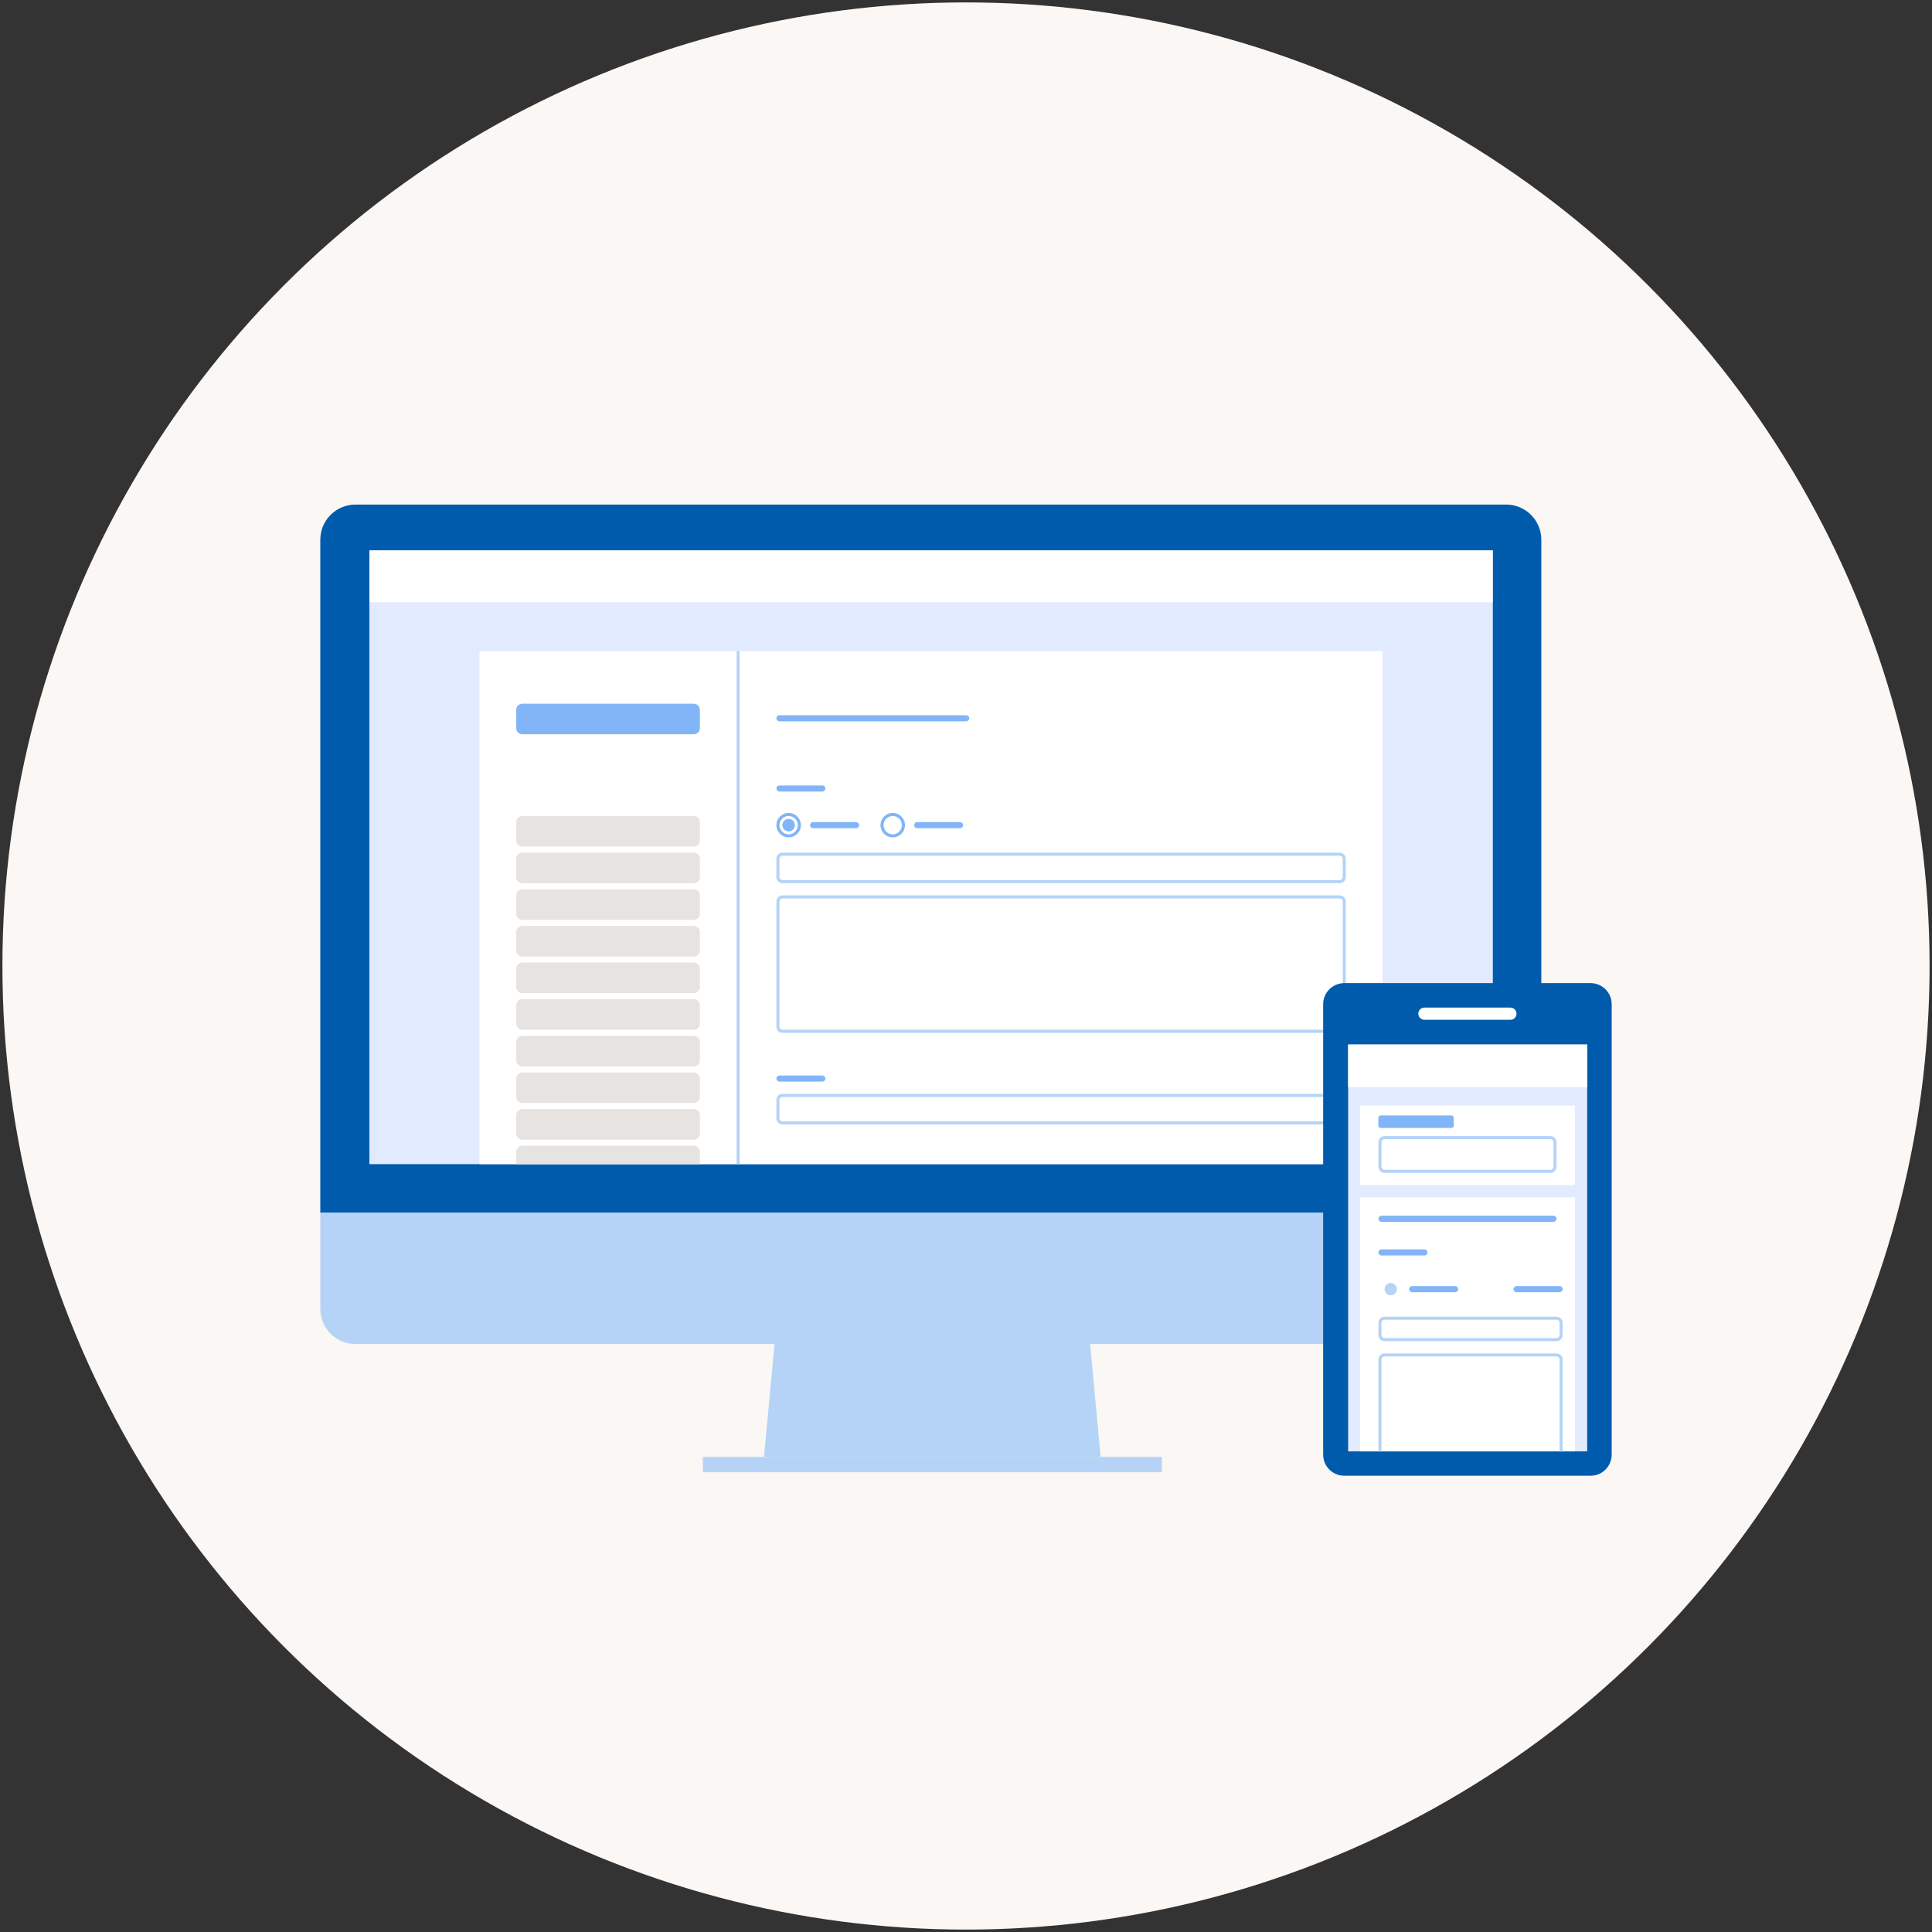
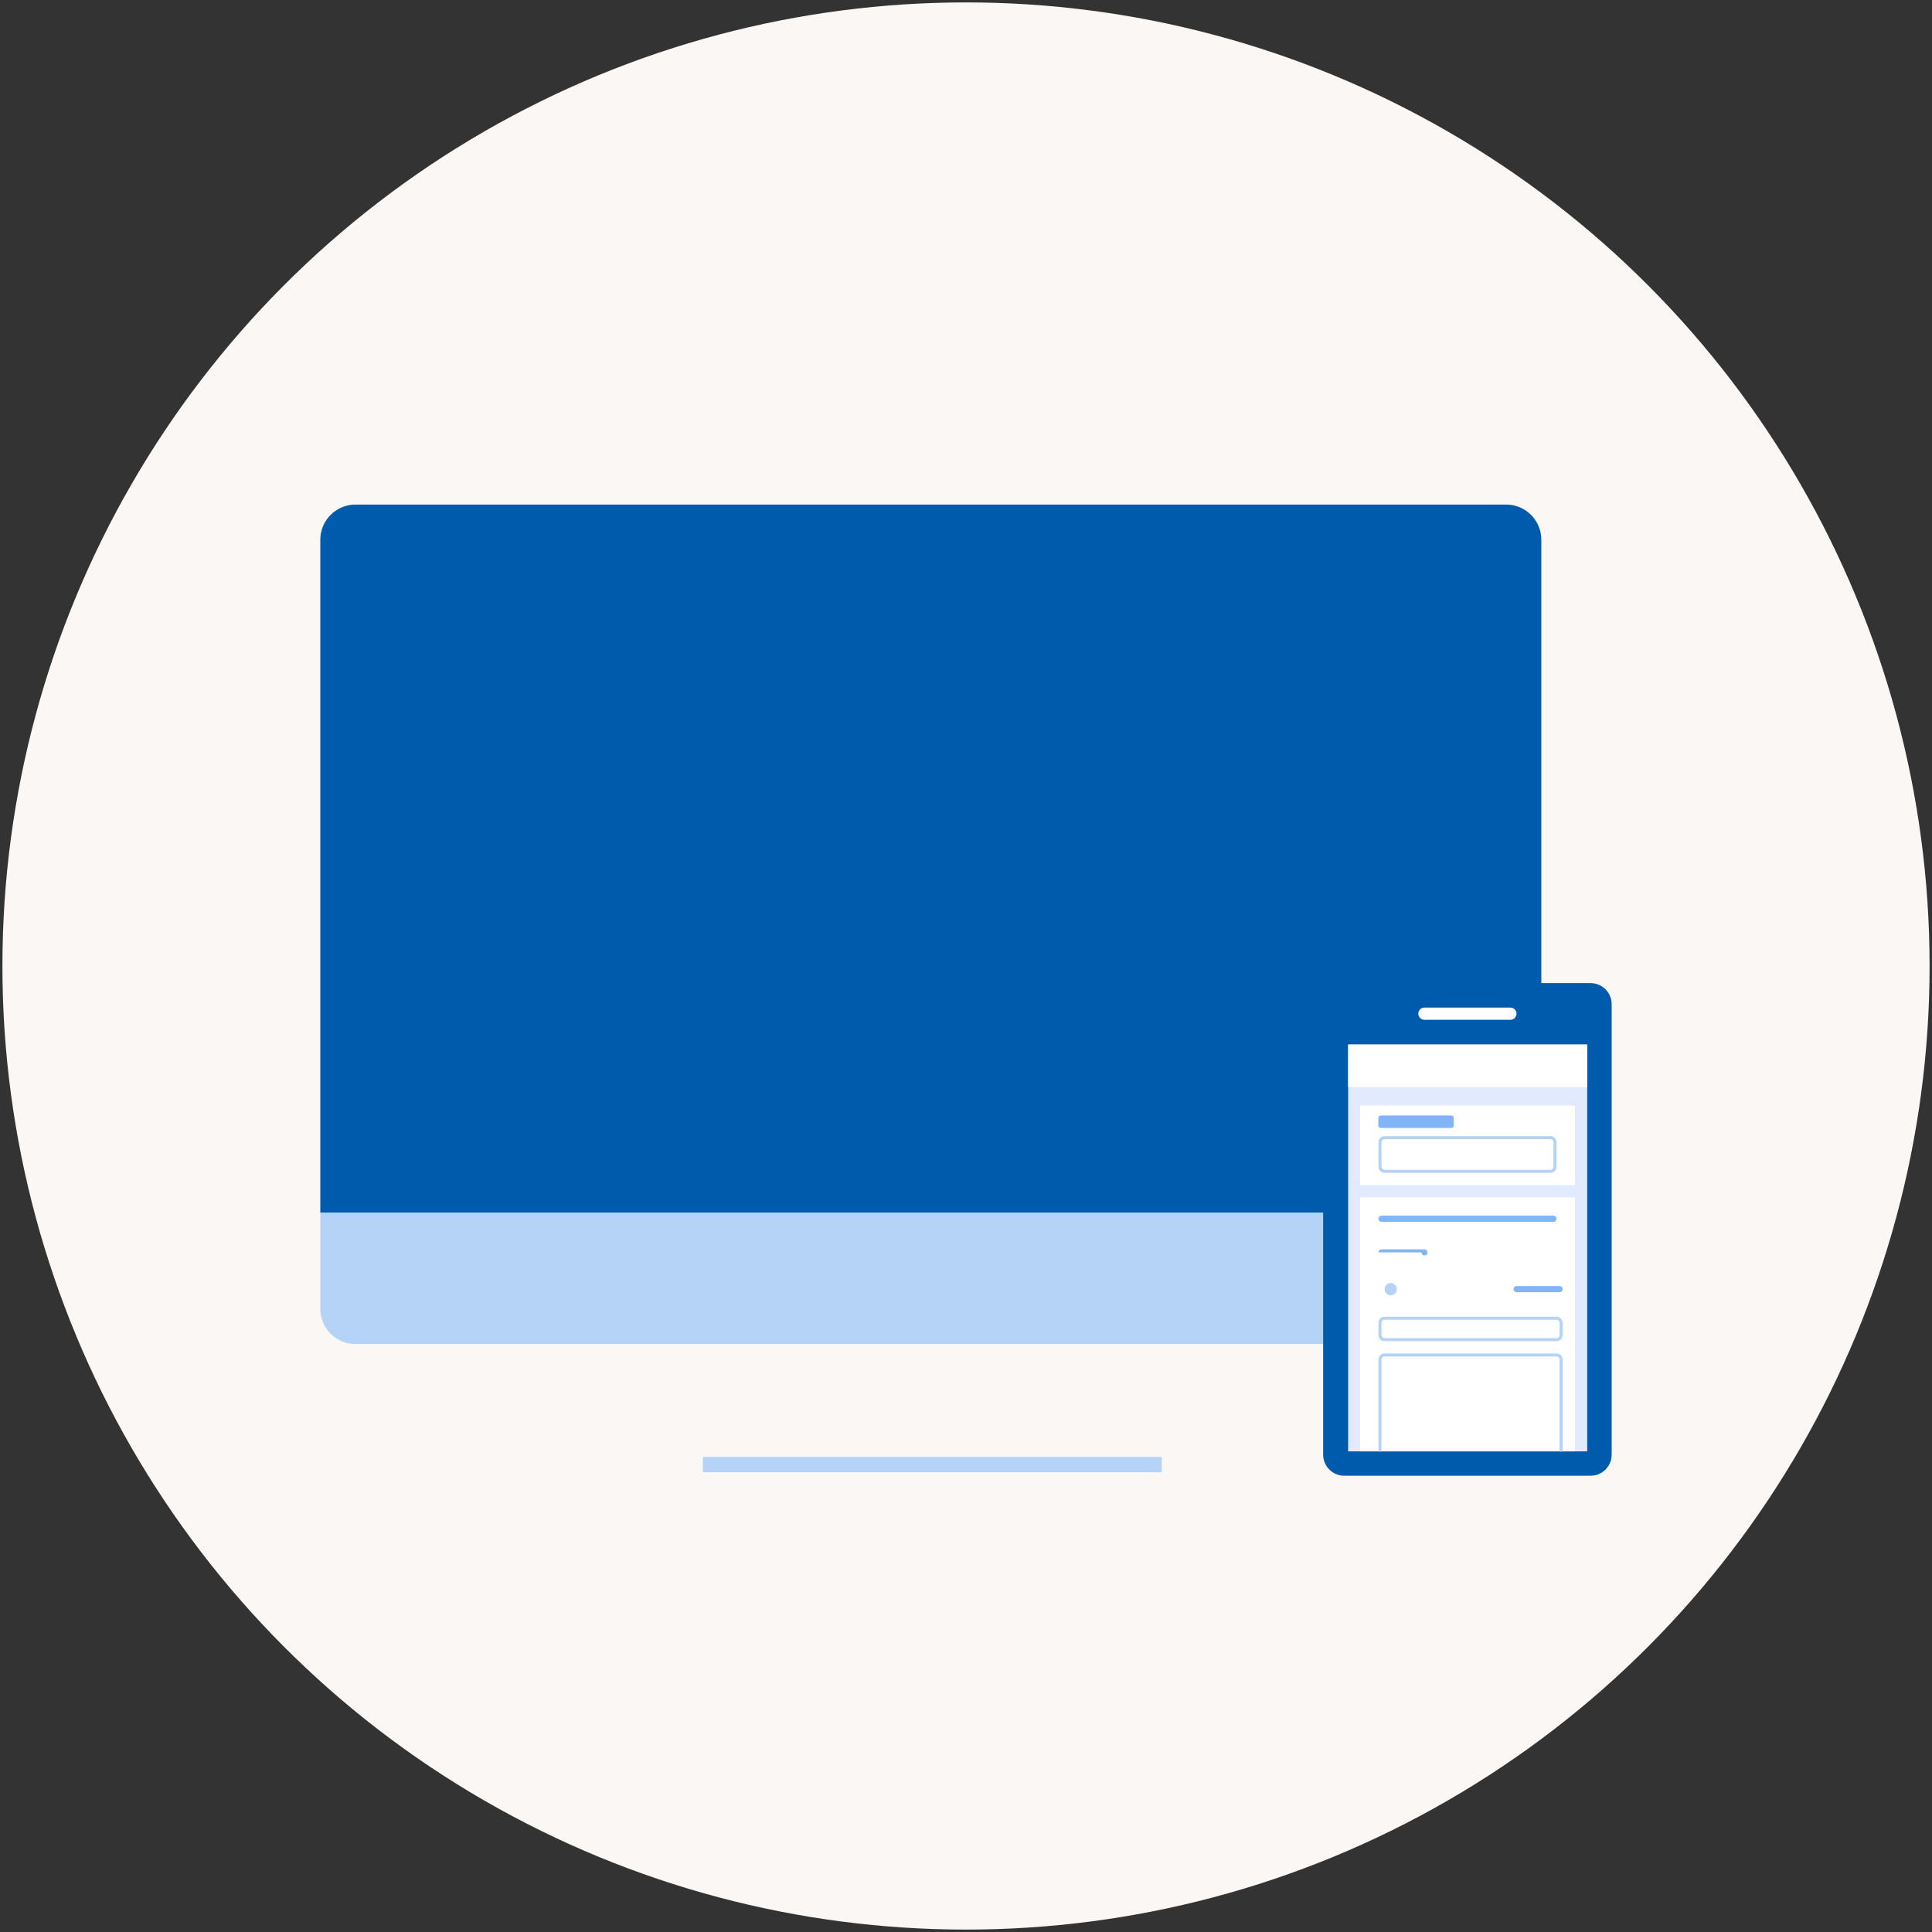
<svg xmlns="http://www.w3.org/2000/svg" id="a" width="80" height="80" viewBox="0 0 80 80">
  <rect x="0" y="0" width="80" height="80" fill="#333333" stroke="none" />
  <defs>
    <style>.cls-1{fill:#e2eaff;}.cls-2,.cls-3{fill:#b5d3f7;}.cls-4,.cls-5{fill:#81b5f7;}.cls-6,.cls-7{fill:#fff;}.cls-7,.cls-5,.cls-3{fill-rule:evenodd;}.cls-8{fill:none;}.cls-9{fill:#faf7f5;}.cls-10{clip-path:url(#clippath-1);}.cls-11{fill:#005bac;}.cls-12{fill:#e6e3e1;}.cls-13{clip-path:url(#clippath);}</style>
    <clipPath id="clippath">
-       <path class="cls-8" d="M15.296,22.79h46.519v25.414H15.296v-25.414Z" />
-     </clipPath>
+       </clipPath>
    <clipPath id="clippath-1">
      <path class="cls-8" d="M55.824,43.251h9.917v16.856h-9.917v-16.856Z" />
    </clipPath>
  </defs>
  <g id="b">
    <circle class="cls-9" cx="40" cy="40" r="39.9" />
  </g>
  <path class="cls-11" d="M13.263,22.35c0-.805.652-1.457,1.457-1.457h47.646c.805,0,1.457.652,1.457,1.457v27.868H13.263v-27.868Z" />
  <path class="cls-2" d="M63.823,54.196c0,.805-.652,1.457-1.457,1.457H14.72c-.805,0-1.457-.652-1.457-1.457v-3.978h50.56v3.978Z" />
  <g class="cls-13">
    <path class="cls-1" d="M15.291,22.788h46.646v27.437H15.291v-27.437Z" />
    <path class="cls-6" d="M19.854,26.961h37.393v23.265H19.854v-23.265Z" />
    <path class="cls-2" d="M30.501,26.961h.127v23.265h-.127v-23.265Z" />
    <path class="cls-4" d="M32.149,29.742c0-.07.057-.126.127-.126h7.732c.07,0,.127.057.127.126s-.057.126-.127.126h-7.732c-.07,0-.127-.057-.127-.126Z" />
    <path class="cls-4" d="M32.149,32.65c0-.07.057-.126.127-.126h1.775c.07,0,.127.057.127.126s-.057.126-.127.126h-1.775c-.07,0-.127-.057-.127-.126Z" />
    <path class="cls-4" d="M32.149,44.662c0-.07.057-.126.127-.126h1.775c.07,0,.127.057.127.126s-.057.126-.127.126h-1.775c-.07,0-.127-.057-.127-.126Z" />
    <path class="cls-4" d="M33.543,34.168c0-.07.057-.126.127-.126h1.775c.07,0,.127.057.127.126s-.057.126-.127.126h-1.775c-.07,0-.127-.057-.127-.126Z" />
    <path class="cls-4" d="M37.853,34.168c0-.07.057-.126.127-.126h1.775c.07,0,.127.057.127.126s-.057.126-.127.126h-1.775c-.07,0-.127-.057-.127-.126Z" />
    <path class="cls-6" d="M21.375,31.007c0-.14.114-.253.254-.253h7.098c.14,0,.254.113.254.253v.759c0,.14-.114.253-.254.253h-7.098c-.14,0-.254-.113-.254-.253v-.759Z" />
    <path class="cls-6" d="M21.375,32.524c0-.14.114-.253.254-.253h7.098c.14,0,.254.113.254.253v.759c0,.14-.114.253-.254.253h-7.098c-.14,0-.254-.113-.254-.253v-.759Z" />
    <path class="cls-7" d="M28.726,30.88h-7.098c-.07,0-.127.057-.127.126v.759c0,.07.057.126.127.126h7.098c.07,0,.127-.057.127-.126v-.759c0-.07-.057-.126-.127-.126ZM28.726,32.398h-7.098c-.07,0-.127.057-.127.126v.759c0,.07.057.126.127.126h7.098c.07,0,.127-.057.127-.126v-.759c0-.07-.057-.126-.127-.126ZM21.628,30.754c-.14,0-.254.113-.254.253v.759c0,.14.114.253.254.253h7.098c.14,0,.254-.113.254-.253v-.759c0-.14-.114-.253-.254-.253h-7.098ZM21.628,32.271c-.14,0-.254.113-.254.253v.759c0,.14.114.253.254.253h7.098c.14,0,.254-.113.254-.253v-.759c0-.14-.114-.253-.254-.253h-7.098Z" />
    <path class="cls-12" d="M21.375,34.042c0-.14.114-.253.254-.253h7.098c.14,0,.254.113.254.253v.759c0,.14-.114.253-.254.253h-7.098c-.14,0-.254-.113-.254-.253v-.759Z" />
    <path class="cls-12" d="M21.375,35.559c0-.14.114-.253.254-.253h7.098c.14,0,.254.113.254.253v.759c0,.14-.114.253-.254.253h-7.098c-.14,0-.254-.113-.254-.253v-.759Z" />
    <path class="cls-12" d="M21.375,37.076c0-.14.114-.253.254-.253h7.098c.14,0,.254.113.254.253v.759c0,.14-.114.253-.254.253h-7.098c-.14,0-.254-.113-.254-.253v-.759Z" />
    <path class="cls-12" d="M21.375,38.594c0-.14.114-.253.254-.253h7.098c.14,0,.254.113.254.253v.759c0,.14-.114.253-.254.253h-7.098c-.14,0-.254-.113-.254-.253v-.759Z" />
    <path class="cls-12" d="M21.375,40.111c0-.14.114-.253.254-.253h7.098c.14,0,.254.113.254.253v.759c0,.14-.114.253-.254.253h-7.098c-.14,0-.254-.113-.254-.253v-.759Z" />
    <path class="cls-12" d="M21.375,41.628c0-.14.114-.253.254-.253h7.098c.14,0,.254.113.254.253v.759c0,.14-.114.253-.254.253h-7.098c-.14,0-.254-.113-.254-.253v-.759Z" />
    <path class="cls-12" d="M21.375,43.145c0-.14.114-.253.254-.253h7.098c.14,0,.254.113.254.253v.759c0,.14-.114.253-.254.253h-7.098c-.14,0-.254-.113-.254-.253v-.759Z" />
    <path class="cls-12" d="M21.375,44.662c0-.14.114-.253.254-.253h7.098c.14,0,.254.113.254.253v.759c0,.14-.114.253-.254.253h-7.098c-.14,0-.254-.113-.254-.253v-.759Z" />
    <path class="cls-6" d="M15.291,22.788h46.519v2.149H15.291v-2.149Z" />
    <path class="cls-12" d="M21.375,46.18c0-.14.114-.253.254-.253h7.098c.14,0,.254.113.254.253v.759c0,.14-.114.253-.254.253h-7.098c-.14,0-.254-.113-.254-.253v-.759Z" />
    <path class="cls-12" d="M21.375,47.697c0-.14.114-.253.254-.253h7.098c.14,0,.254.113.254.253v.759c0,.14-.114.253-.254.253h-7.098c-.14,0-.254-.113-.254-.253v-.759Z" />
    <path class="cls-6" d="M33.163,34.168c0,.279-.227.506-.507.506s-.507-.226-.507-.506.227-.506.507-.506.507.226.507.506Z" />
    <path class="cls-5" d="M32.656,34.547c.21,0,.38-.17.38-.379s-.17-.379-.38-.379-.38.17-.38.379.17.379.38.379ZM32.656,34.674c.28,0,.507-.226.507-.506s-.227-.506-.507-.506-.507.226-.507.506.227.506.507.506Z" />
    <path class="cls-4" d="M32.909,34.168c0,.14-.114.253-.254.253s-.254-.113-.254-.253.114-.253.254-.253.254.113.254.253Z" />
    <path class="cls-5" d="M32.656,34.294c.07,0,.127-.057.127-.126s-.057-.126-.127-.126-.127.057-.127.126.057.126.127.126ZM32.656,34.421c.14,0,.254-.113.254-.253s-.114-.253-.254-.253-.254.113-.254.253.114.253.254.253Z" />
    <path class="cls-6" d="M37.473,34.168c0,.279-.227.506-.507.506s-.507-.226-.507-.506.227-.506.507-.506.507.226.507.506Z" />
    <path class="cls-5" d="M36.966,34.547c.21,0,.38-.17.38-.379s-.17-.379-.38-.379-.38.17-.38.379.17.379.38.379ZM36.966,34.674c.28,0,.507-.226.507-.506s-.227-.506-.507-.506-.507.226-.507.506.227.506.507.506Z" />
    <path class="cls-3" d="M55.472,35.433h-23.069c-.07,0-.127.057-.127.126v.759c0,.07.057.126.127.126h23.069c.07,0,.127-.057.127-.126v-.759c0-.07-.057-.126-.127-.126ZM32.402,35.306c-.14,0-.254.113-.254.253v.759c0,.14.114.253.254.253h23.069c.14,0,.254-.113.254-.253v-.759c0-.14-.114-.253-.254-.253h-23.069Z" />
    <path class="cls-3" d="M55.472,45.421h-23.069c-.07,0-.127.057-.127.126v.759c0,.07.057.126.127.126h23.069c.07,0,.127-.057.127-.126v-.759c0-.07-.057-.126-.127-.126ZM32.402,45.295c-.14,0-.254.113-.254.253v.759c0,.14.114.253.254.253h23.069c.14,0,.254-.113.254-.253v-.759c0-.14-.114-.253-.254-.253h-23.069Z" />
    <path class="cls-3" d="M55.472,37.203h-23.069c-.07,0-.127.057-.127.126v5.184c0,.07.057.126.127.126h23.069c.07,0,.127-.057.127-.126v-5.184c0-.07-.057-.126-.127-.126ZM32.402,37.076c-.14,0-.254.113-.254.253v5.184c0,.14.114.253.254.253h23.069c.14,0,.254-.113.254-.253v-5.184c0-.14-.114-.253-.254-.253h-23.069Z" />
-     <path class="cls-4" d="M21.374,29.393c0-.14.114-.253.254-.253h7.098c.14,0,.254.113.254.253v.759c0,.14-.114.253-.254.253h-7.098c-.14,0-.254-.113-.254-.253v-.759Z" />
  </g>
-   <path class="cls-2" d="M32.155,54.768h12.902l.518,5.562h-13.939l.518-5.562Z" />
  <path class="cls-2" d="M29.103,60.33h19.007v.632h-19.007v-.632Z" />
  <path class="cls-11" d="M54.789,41.583c0-.483.391-.874.874-.874h10.199c.483,0,.874.391.874.874v18.65c0,.483-.391.874-.874.874h-10.199c-.483,0-.874-.391-.874-.874v-18.65Z" />
  <path class="cls-6" d="M58.729,41.975c0-.14.114-.253.253-.253h3.561c.14,0,.253.114.253.253s-.114.253-.253.253h-3.561c-.14,0-.253-.113-.253-.253Z" />
  <g class="cls-10">
    <path class="cls-1" d="M55.806,43.242h9.917v16.856h-9.917v-16.856Z" />
    <path class="cls-6" d="M55.806,43.242h9.917v1.774h-9.917v-1.774Z" />
    <path class="cls-6" d="M56.315,45.777h8.9v3.295h-8.9v-3.295Z" />
    <path class="cls-6" d="M56.315,49.579h8.9v10.519h-8.9v-10.519Z" />
    <path class="cls-4" d="M57.077,50.466c0-.07.057-.127.127-.127h7.12c.07,0,.127.057.127.127s-.057.127-.127.127h-7.12c-.07,0-.127-.057-.127-.127Z" />
-     <path class="cls-4" d="M57.077,51.86c0-.07.057-.127.127-.127h1.78c.07,0,.127.057.127.127s-.057.127-.127.127h-1.78c-.07,0-.127-.057-.127-.127Z" />
-     <path class="cls-4" d="M58.349,53.381c0-.07.057-.127.127-.127h1.78c.07,0,.127.057.127.127s-.057.127-.127.127h-1.78c-.07,0-.127-.057-.127-.127Z" />
+     <path class="cls-4" d="M57.077,51.86c0-.07.057-.127.127-.127h1.78c.07,0,.127.057.127.127s-.057.127-.127.127c-.07,0-.127-.057-.127-.127Z" />
    <path class="cls-4" d="M62.672,53.381c0-.07.057-.127.127-.127h1.78c.07,0,.127.057.127.127s-.057.127-.127.127h-1.78c-.07,0-.127-.057-.127-.127Z" />
    <path class="cls-6" d="M58.095,53.381c0,.28-.228.507-.509.507s-.509-.227-.509-.507.228-.507.509-.507.509.227.509.507Z" />
    <path class="cls-7" d="M57.586,53.761c.211,0,.381-.17.381-.38s-.171-.38-.381-.38-.381.17-.381.38.171.38.381.38ZM57.586,53.888c.281,0,.509-.227.509-.507s-.228-.507-.509-.507-.509.227-.509.507.228.507.509.507Z" />
    <path class="cls-2" d="M57.841,53.381c0,.14-.114.254-.254.254s-.254-.114-.254-.254.114-.254.254-.254.254.114.254.254Z" />
    <path class="cls-6" d="M62.291,53.381c0,.28-.228.507-.509.507s-.509-.227-.509-.507.228-.507.509-.507.509.227.509.507Z" />
    <path class="cls-7" d="M61.782,53.761c.211,0,.381-.17.381-.38s-.171-.38-.381-.38-.381.17-.381.38.171.38.381.38ZM61.782,53.888c.281,0,.509-.227.509-.507s-.228-.507-.509-.507-.509.227-.509.507.228.507.509.507Z" />
    <path class="cls-3" d="M64.452,54.648h-7.12c-.07,0-.127.057-.127.127v.507c0,.07.057.127.127.127h7.12c.07,0,.127-.057.127-.127v-.507c0-.07-.057-.127-.127-.127ZM57.332,54.522c-.14,0-.254.114-.254.253v.507c0,.14.114.253.254.253h7.12c.14,0,.254-.114.254-.253v-.507c0-.14-.114-.253-.254-.253h-7.12Z" />
    <path class="cls-3" d="M64.452,56.169h-7.12c-.07,0-.127.057-.127.127v3.929c0,.07.057.127.127.127h7.12c.07,0,.127-.057.127-.127v-3.929c0-.07-.057-.127-.127-.127ZM57.332,56.042c-.14,0-.254.114-.254.254v3.929c0,.14.114.254.254.254h7.12c.14,0,.254-.114.254-.254v-3.929c0-.14-.114-.254-.254-.254h-7.12Z" />
    <path class="cls-3" d="M64.198,48.439h-6.866c-.07,0-.127-.057-.127-.127v-1.014c0-.07.057-.127.127-.127h6.866c.07,0,.127.057.127.127v1.014c0,.07-.057.127-.127.127ZM57.332,48.565c-.14,0-.254-.114-.254-.254v-1.014c0-.14.114-.254.254-.254h6.866c.14,0,.254.114.254.254v1.014c0,.14-.114.254-.254.254h-6.866Z" />
  </g>
  <path class="cls-4" d="M57.073,46.292c0-.057.047-.104.104-.104h2.916c.058,0,.104.047.104.104v.312c0,.057-.047.104-.104.104h-2.916c-.058,0-.104-.047-.104-.104v-.312Z" />
</svg>